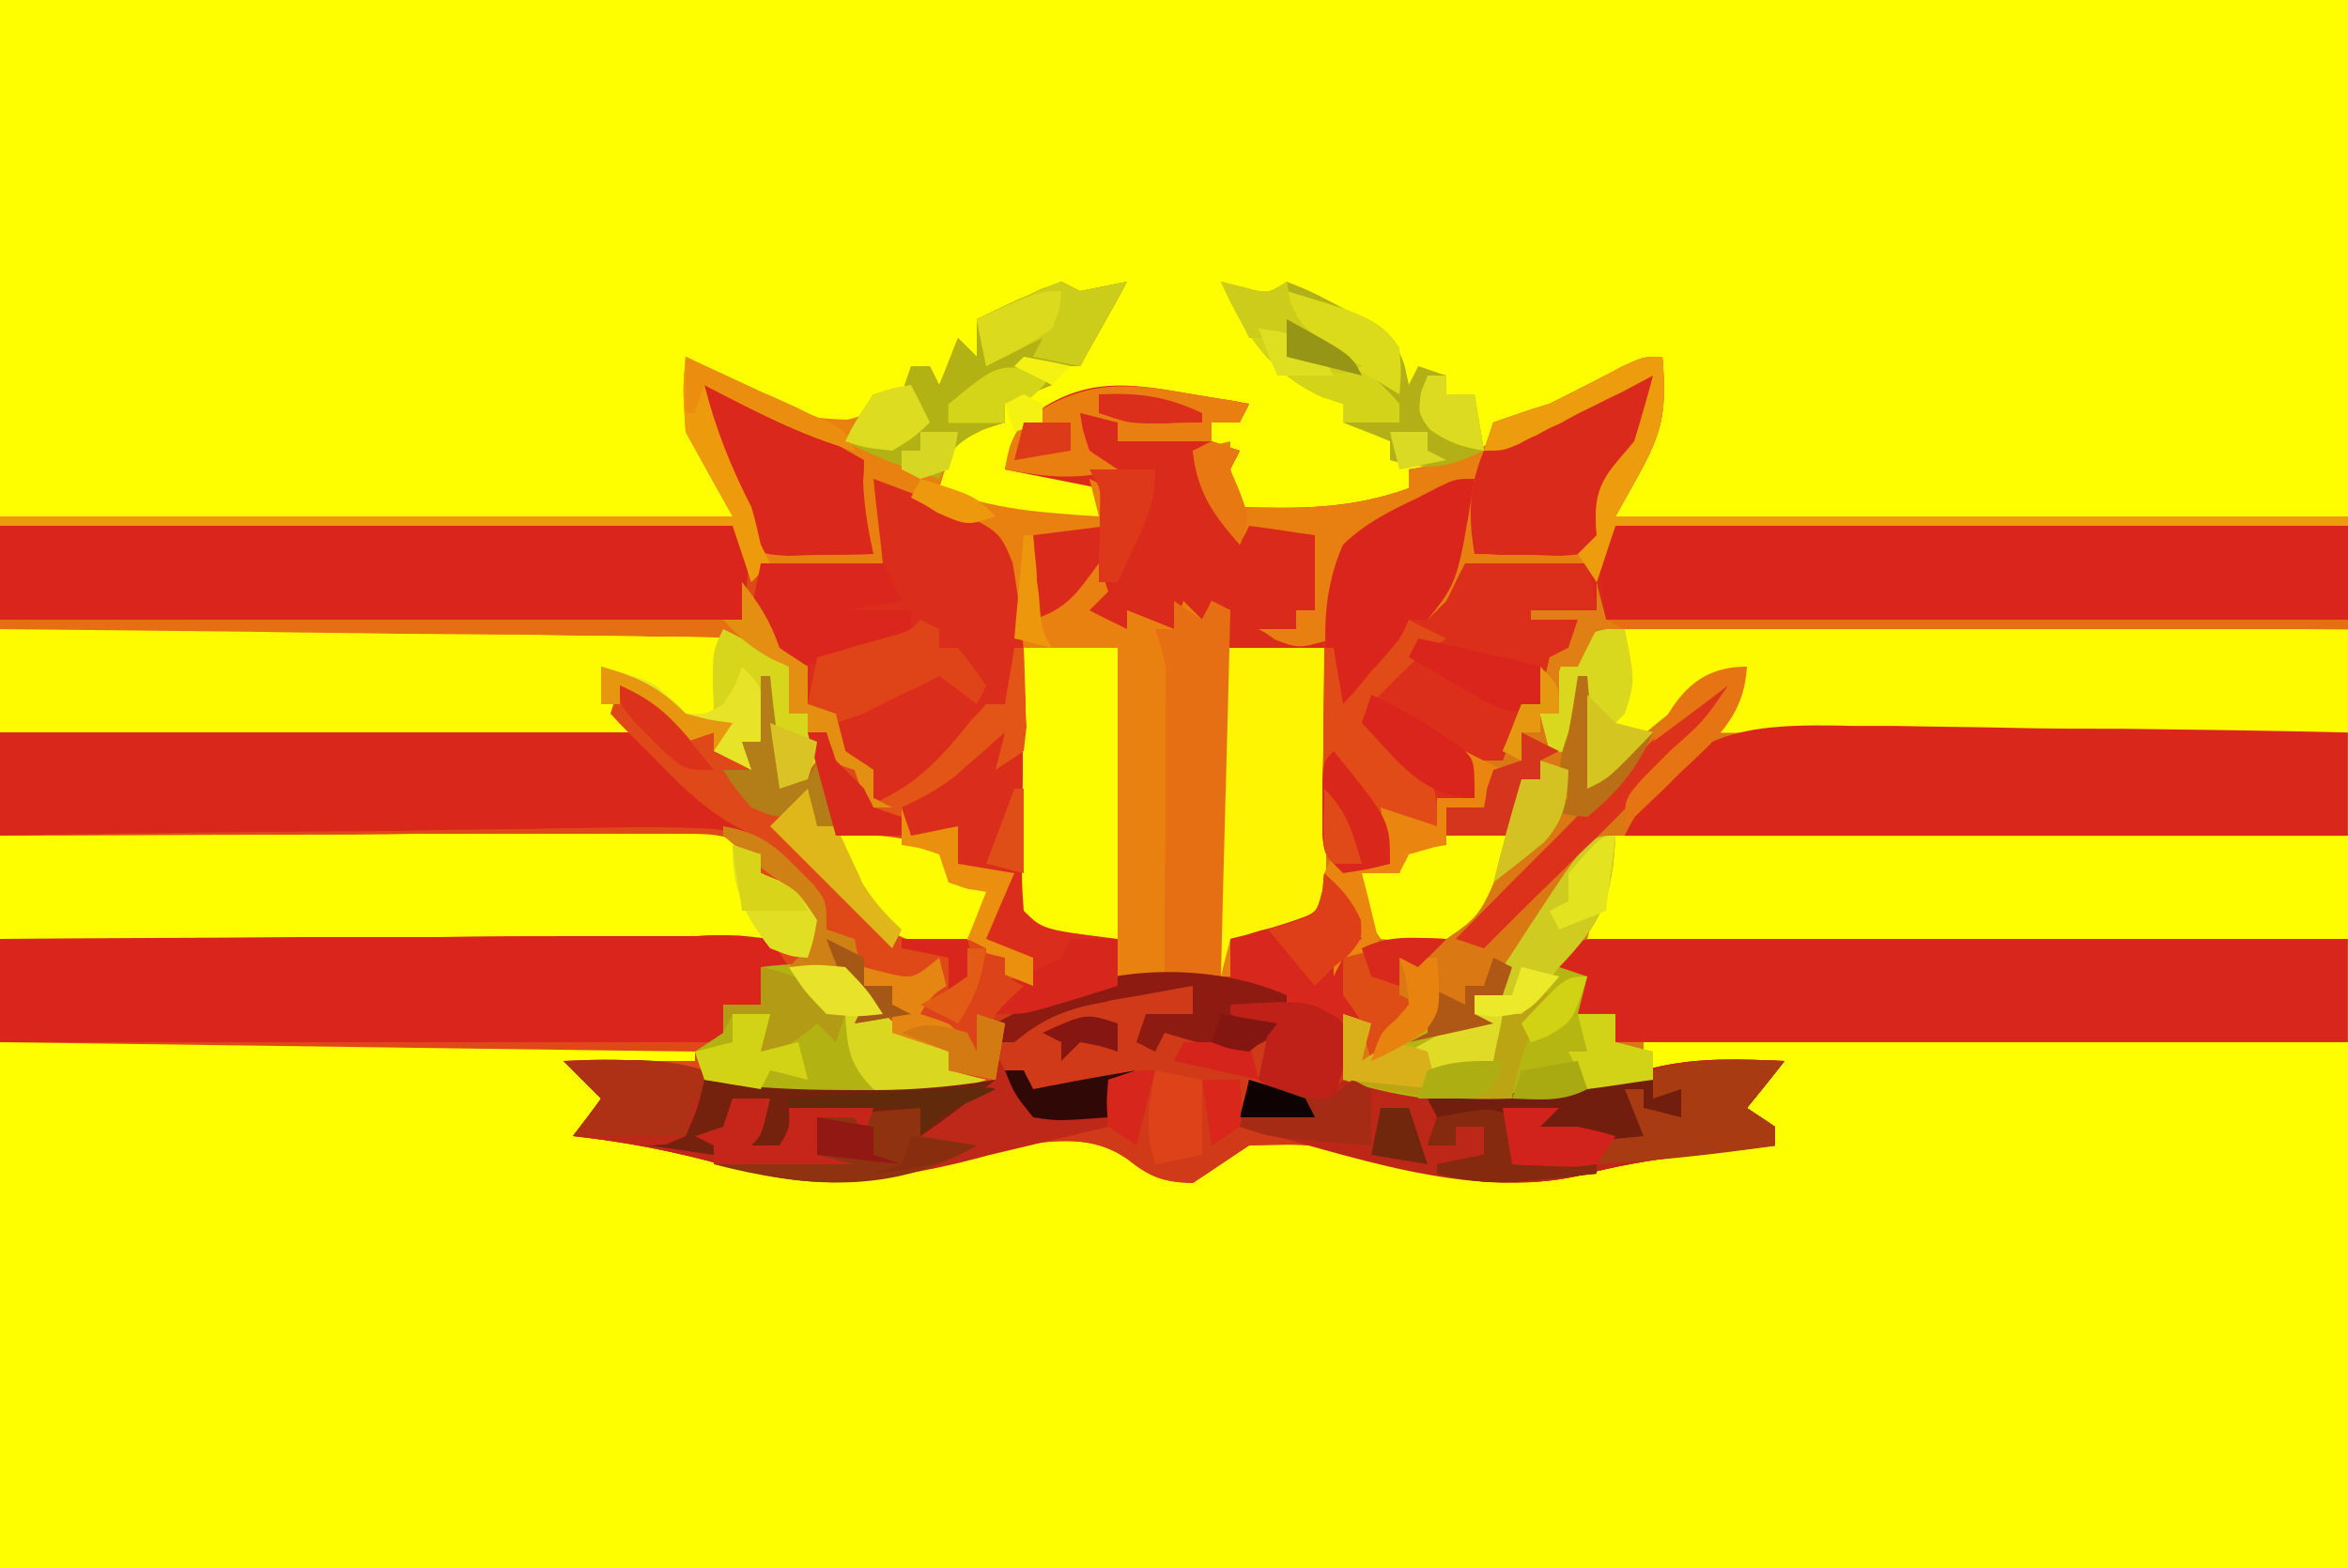
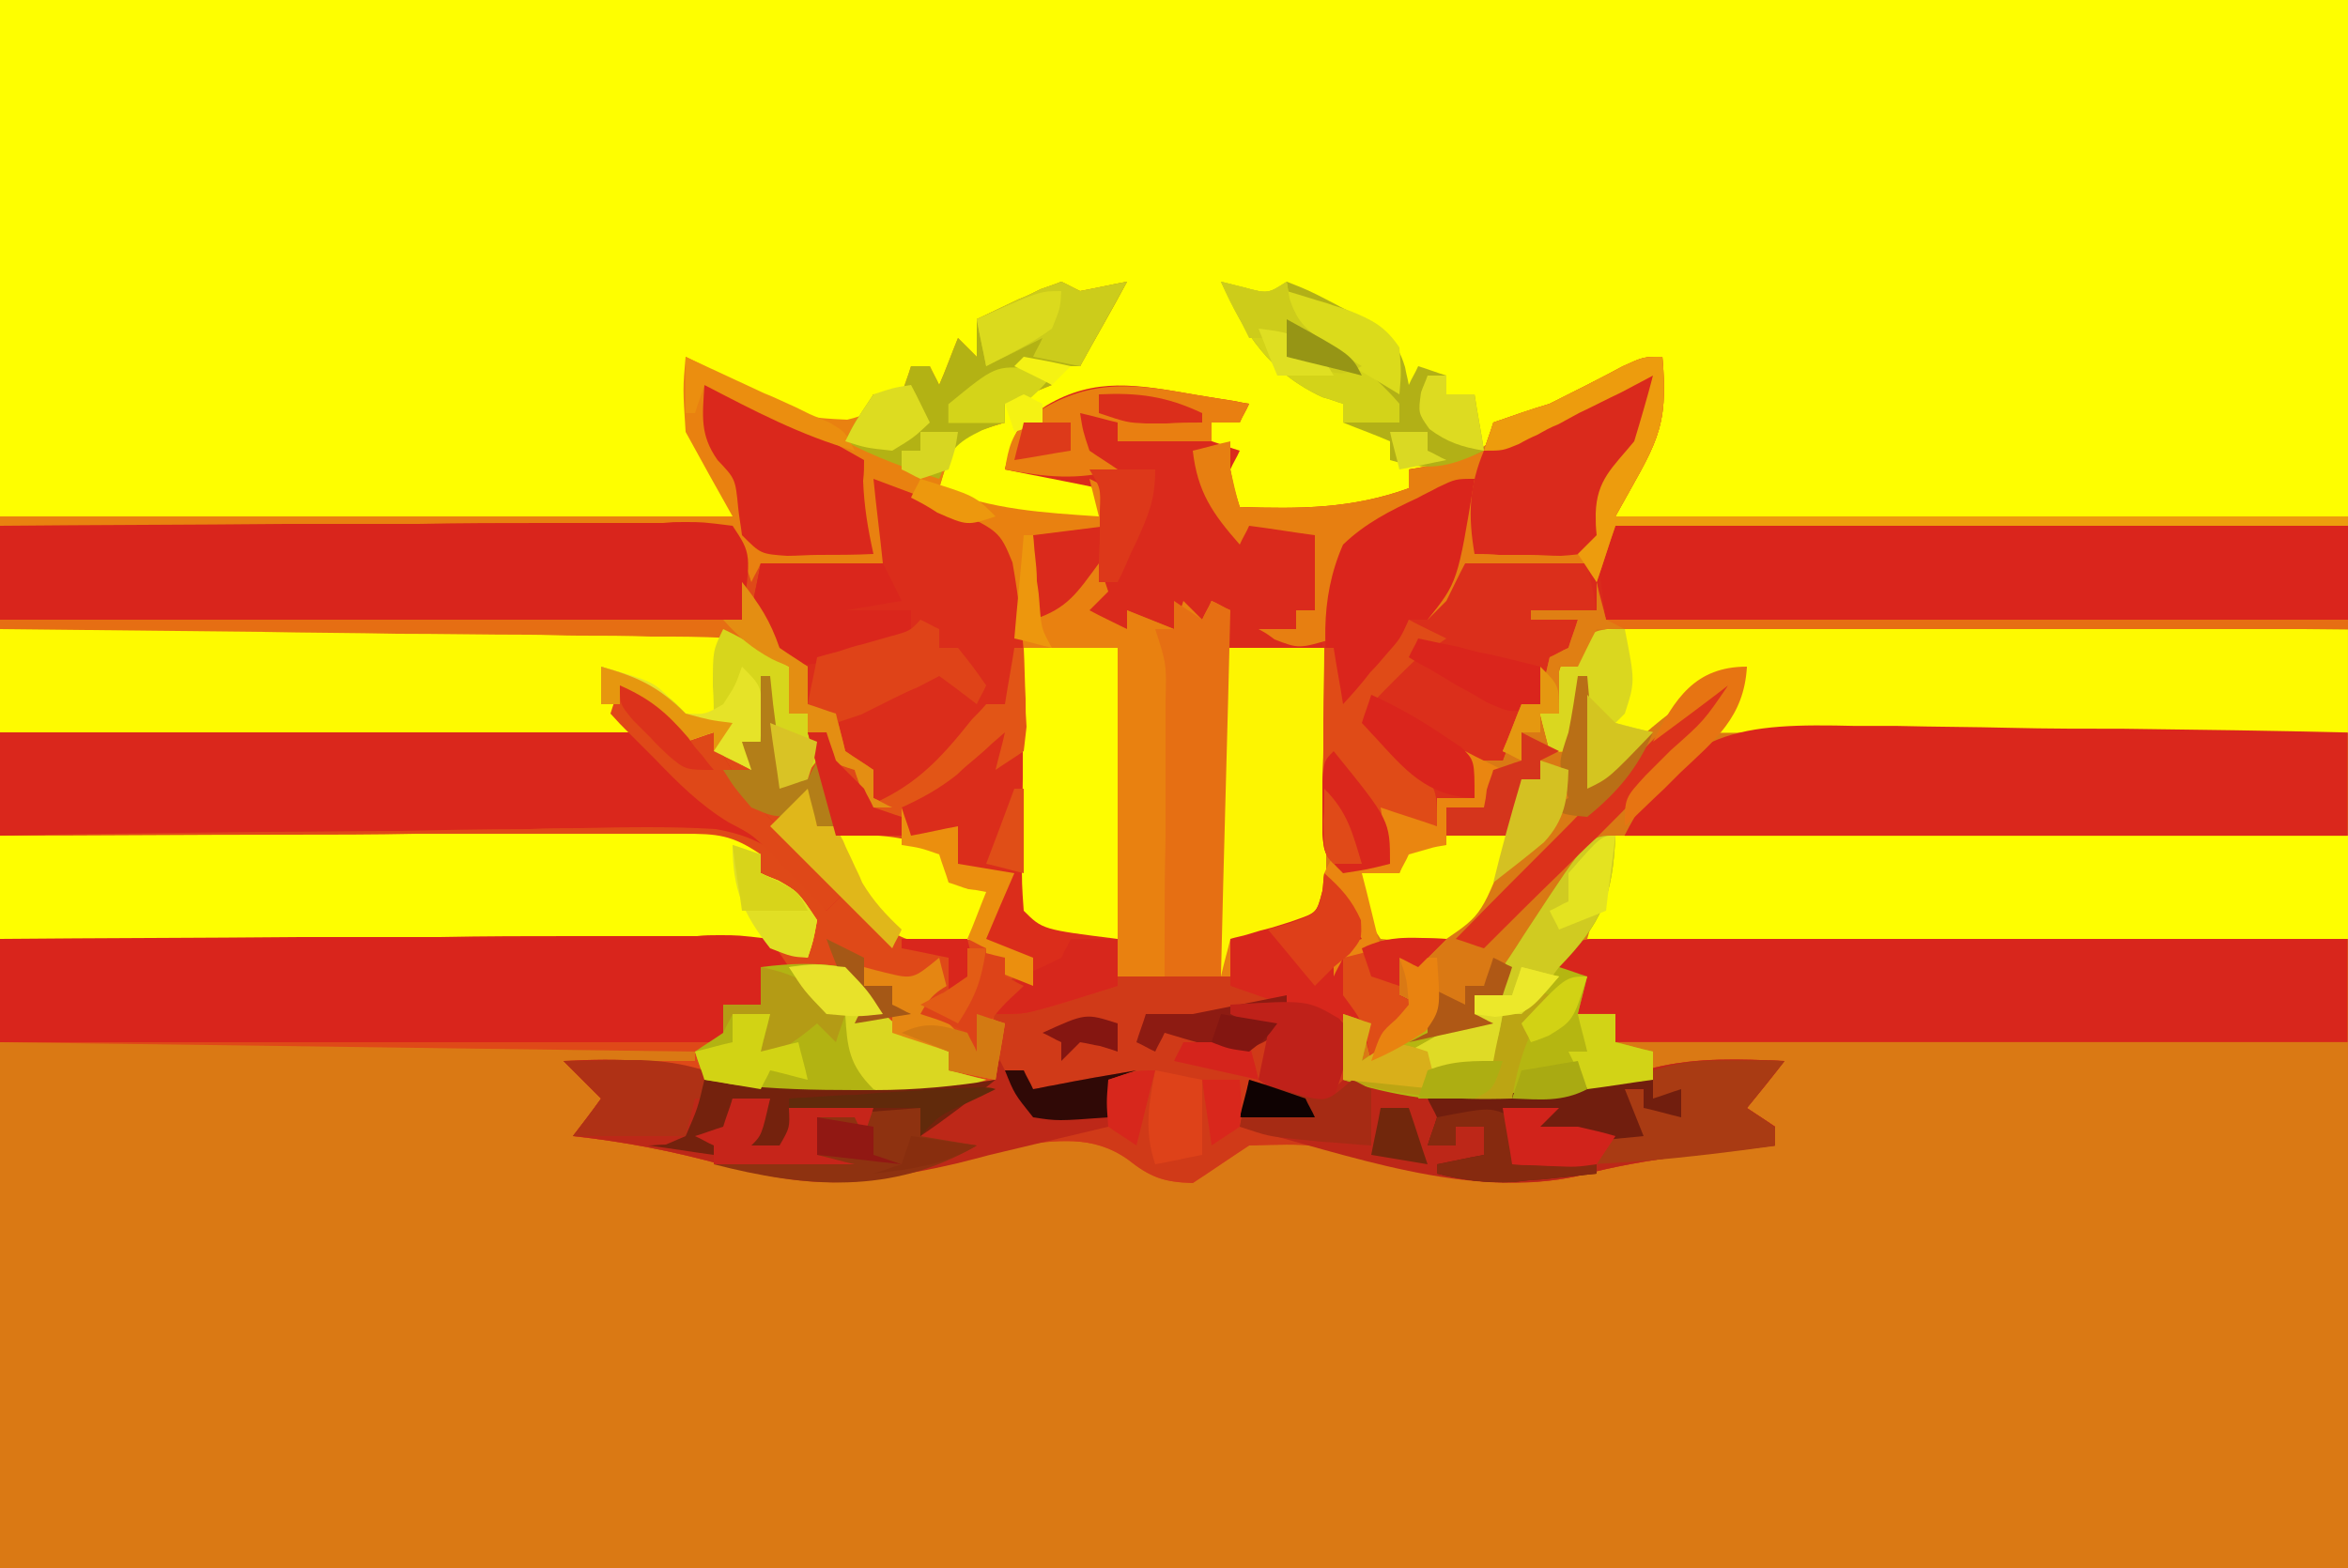
<svg xmlns="http://www.w3.org/2000/svg" height="167" width="250">
  <rect width="100%" height="100%" fill="#333333" stroke="none" />
  <path d="m0 0h250v167c-82.5 0-165 0-250 0 0-55.1 0-110.2 0-167z" fill="#da7914" />
  <path d="m0 0h250v55c-25.7 0-51.5 0-78 0 1-4 1-4 2.5-6.2 1.4-2.7 1.8-4.1 2.1-7 .1-1.2.3-2.5.4-3.8-2.8 1.3-5.5 2.5-8.2 3.8-.8.4-1.6.7-2.4 1.1-3.8 1.8-7.1 3.5-10.4 6.1-3.2.7-3.2.7-6 1v2c-6.1 3.2-11.2 3.3-18 3-1-3-1-3-2-6 .3-.3.7-.7 1-1-.7-.3-1.3-.7-2-1 0-.7 0-1.3 0-2 1-.3 2-.7 3-1-1.7-.3-3.5-.7-5.2-1-1-.2-1.9-.4-2.9-.6-4.9-.7-7.9-.8-12.1 1.9-.7.4-1.4.9-2.1 1.3-2 1.4-2 1.4-2.7 4.4 1.1-.1 2.2-.1 3.3-.2 3.7.2 3.7.2 5.6 1.6 1.1 1.6 1.1 1.6 1.1 3.6-11.5.6-11.5.6-17-3 .7-2.4.7-2.4 2-5 2.6-1.3 2.6-1.3 5-2 0-.7 0-1.3 0-2 1.3-.7 2.6-1.3 4-2-1.5-1-1.5-1-3-2 4.8-1.1 4.8-1.1 7 0 .3-.8.6-1.5.9-2.3 1.1-2.7 1.1-2.7 3.1-5.7-1.1.2-1.1.2-2.3.5-2.7.5-2.7.5-5.7.5-3.2 1.2-3.2 1.2-6 3-1 2.1-1 2.1-1 4-.7-.7-1.3-1.3-2-2-.3 1.7-.7 3.3-1 5-.7-.3-1.3-.7-2-1 0-.7 0-1.3 0-2-.4.5-.9 1-1.3 1.5-1.7 1.5-1.7 1.5-4.7 1.5-.7 1.3-1.3 2.6-2 4-4.2-.6-7.5-2.1-11.3-4.1-1.1-.5-2.1-1.1-3.3-1.6-.8-.4-1.6-.9-2.4-1.3-.5 5.8.6 8.3 4 13v3c-25.7 0-51.5 0-78 0 0-18.1 0-36.3 0-55z" fill="#fefe00" />
-   <path d="m0 0h75v3c-4.6 0-9.2 0-14 0 1.3 1.3 2.6 2.6 4 4-1 .7-2 1.3-3 2 1.4.3 1.4.3 2.7.6 1.3.2 2.5.5 3.7.8 2 .4 2 .4 3.9.8 3.5.8 7 1.6 10.5 2.5 6 .9 11.2-.1 17-1.7 12.2-3.2 12.2-3.2 18.2-2 2.8 2.1 2.8 2.1 5 4 3.1-.1 4.7-.8 7.3-2.6 6.4-3.4 15.1-.7 21.8 1.2 7.3 2 14.2 1.5 21.4-.7 5.1-1.3 10.2-1.1 15.5-.9-2-2.5-2-2.5-4-5 1.3-1 2.6-2 4-3-4.6 0-9.2 0-14 0 0-1 0-2 0-3h75v56c-82.5 0-165 0-250 0 0-18.5 0-37 0-56z" fill="#fefe01" transform="translate(0 111)" />
  <path d="m0 0c1.6.6 3.2 1.2 4.8 1.8.8.3 1.7.7 2.6 1 6 2.7 6 2.7 7.4 6.1 1.4 7.8 1.6 15.4 1.8 23.2.1 1.4.1 2.7.1 4.1.1 3.3.2 6.5.3 9.8 3 1 5.9 2 9 3v4h12c0-1.3 0-2.6 0-4 .6-.2 1.3-.3 1.9-.5.8-.3 1.6-.5 2.5-.7 1.2-.4 1.2-.4 2.4-.8 2.7-1.2 3.2-2.3 4.2-5 3 4.8 3 4.8 3 7-1 1-1 1-2 2l1.6-1c3.2-1.3 6-1.1 9.4-1-1 1-2 2-3 3-.7-.3-1.3-.7-2-1v4c.7.3 1.3.7 2 1-1.6 2-3.3 4-5 6-.1-.6-.2-1.3-.4-1.9-.2-.7-.4-1.4-.6-2.1-.7-.3-1.3-.7-2-1 .2.6.4 1.2.6 1.8.4 2.2.4 2.2-.6 5.2 11.2 1.9 22.2 1.9 33.2-1.3 4.6-1.1 9.1-.9 13.8-.7-1.3 1.7-2.6 3.3-4 5 1 .7 2 1.3 3 2v2c-1.1.1-2.1.2-3.2.4-1.4.1-2.8.3-4.2.5-.8.1-1.5.2-2.3.2-3.8.5-7.4 1.1-11.1 2.1-7.4 1.7-14.7 0-21.9-1.8-6.6-1.6-6.6-1.6-13.3-1.4-2 1.3-4 2.7-6 4-3.1-.1-4.5-.6-6.9-2.5-3.8-2.7-7.6-2-12.1-1.5-3.4.7-6.8 1.6-10.2 2.6-7.4 2.1-13.4 1.5-20.7-.5-5.4-1.5-10.6-2.5-16.1-3.1 1-1.3 2-2.6 3-4-1.3-1.3-2.6-2.6-4-4h14c0-.3 0-.7 0-1-36.6-.5-36.6-.5-74-1 0-18.1 0-36.3 0-55 19.3-.2 19.3-.2 27.6-.2 5.6 0 11.2 0 16.8-.1 4.6 0 9.1-.1 13.6-.1h5.2c2.5-.1 4.9-.1 7.3-.1h2.2c2 0 2 0 5.3.5 1.8 2 1.8 2 3 4 3.2.5 3.2.5 6.7.3 1.2-.1 2.3-.1 3.6-.2.9 0 1.8-.1 2.7-.1-.5-4.5-.5-4.5-1-9z" fill="#df4918" transform="translate(93 51)" />
  <path d="m0 0c.7 7.9-.7 9.2-5 17h78v11c-27.3 0-54.7 0-82 0-.2 1-.2 1-.4 1.9-.2.7-.4 1.4-.6 2.1-1 .5-1 .5-2 1-.2 1-.2 1-.5 2-.2 1-.2 1-.5 2-1 .5-1 .5-2 1-.7 1.6-1.4 3.3-2 5-1 0-2 0-3 0v4c-1.3 0-2.6 0-4 0v3c-1.7-.3-3.3-.7-5-1v5c-2.4.6-2.4.6-5 1-2-2-2-2-2.2-4.2 0-1 0-1.9 0-2.8 0-1 0-2 0-3s.1-2.1.1-3.1c0-1.1 0-2.1 0-3.2 0-2.6.1-5.1.1-7.7-3.6 0-7.3 0-11 0-.5-2.5-.5-2.5-1-5-.3 1-.7 2-1 3-.7-.7-1.3-1.3-2-2-.3.7-.7 1.3-1 2-1.7-.7-3.3-1.3-5-2v2c-1.7-.3-3.3-.7-5-1 .7-1.3 1.3-2.6 2-4-.6.7-1.2 1.3-1.8 2-2.2 2-2.2 2-5.2 2-.3-3.3-.7-6.6-1-10h9c-.3-1.3-.7-2.6-1-4-3.3-.7-6.6-1.3-10-2 1.2-4.6 1.2-4.6 4.4-6.8 5.2-3.1 9.8-2.2 15.6-1.2 1.2.2 2.4.4 3.7.6.8.1 1.5.3 2.3.4-.3.7-.7 1.3-1 2-1 0-2 0-3 0v2c1 .3 2 .7 3 1-.3.7-.7 1.3-1 2 .4 2.1.4 2.1 1 4 6.4.2 11.9.2 18-2 0-.7 0-1.3 0-2 .6-.1 1.1-.2 1.7-.3.7-.2 1.5-.3 2.2-.5.8-.2 1.5-.3 2.3-.5.9-.3.9-.3 1.8-.7.3-1 .7-2 1-3 2-.7 4-1.4 6-2 2.6-1.3 5.2-2.6 7.8-4 2.2-1 2.2-1 4.2-1z" fill="#da2a1c" transform="translate(177 38)" />
  <path d="m0 0c1.6.6 3.2 1.2 4.8 1.8.8.3 1.7.7 2.6 1 6 2.7 6 2.7 7.4 6.1 1.4 7.8 1.6 15.4 1.8 23.2.1 1.4.1 2.7.1 4.1.1 3.3.2 6.5.3 9.8 3 1 5.9 2 9 3v4h12c0-1.3 0-2.6 0-4 .6-.2 1.3-.3 1.9-.5.8-.3 1.6-.5 2.5-.7.8-.3 1.6-.5 2.4-.8 2.7-1.2 3.2-2.3 4.2-5 3 4.8 3 4.8 3 7-1 1-1 1-2 2l1.6-1c3.2-1.3 6-1.1 9.4-1-1 1-2 2-3 3-.7-.3-1.3-.7-2-1v4c.7.3 1.3.7 2 1-1.6 2-3.3 4-5 6-.1-.6-.2-1.3-.4-1.9-.3-1.1-.3-1.1-.6-2.1-.7-.3-1.3-.7-2-1 .3.9.3.9.6 1.8.4 2.2.4 2.2-.6 5.2 11.2 1.9 22.2 1.9 33.2-1.3 4.6-1.1 9.1-.9 13.8-.7-1.3 1.7-2.6 3.3-4 5l3 2v2c-1.6.2-1.6.2-3.2.4-1.4.1-2.8.3-4.2.5-.8.1-1.5.2-2.3.2-3.8.5-7.4 1.1-11.1 2.1-7.4 1.7-14.7 0-21.9-1.8-6.6-1.6-6.6-1.6-13.3-1.4-2 1.3-4 2.7-6 4-3.1-.1-4.5-.6-6.9-2.5-3.8-2.7-7.6-2-12.1-1.5-3.4.7-6.8 1.6-10.2 2.6-7.4 2.1-13.4 1.5-20.7-.5-5.4-1.5-10.6-2.5-16.1-3.1 1-1.3 2-2.6 3-4-1.3-1.3-2.6-2.6-4-4 5.9-.3 11-.2 16.7 1.5 9.6 2.7 19.6 2.1 29.3.5 0-.6-.1-1.2-.1-1.9-.1-2.4-.2-4.7.1-7.1 2-2.1 2-2.1 4-3-1.6-1-3.3-2-5-3 .7-2 1.3-4 2-6-.8-.3-1.6-.5-2.4-.8-.9-.4-1.7-.8-2.6-1.2-.3-1-.7-2-1-3-4 0-7.9 0-12 0-1-3.6-2-7.3-3-11h2c.3 1 .7 2 1 3 1.5 1.7 1.5 1.7 3 3 0-.7 0-1.3 0-2-1-.7-2-1.3-3-2-.4-1.3-.7-2.7-1-4-.7-.3-1.3-.7-2-1-.2-1-.2-1-.4-1.9-.5-2.5-.5-2.5-3.6-4.1-1.3-1.8-1.3-1.8-2-4 .3-1.6.7-3.3 1-5h13c-.5-4.5-.5-4.5-1-9z" fill="#d03a18" transform="translate(93 51)" />
  <path d="m0 0 2 1c2.5-.5 2.5-.5 5-1-1.6 3-3.3 5.9-5 9-2 0-4 0-6 0 1 .7 2 1.3 3 2-1.7.7-3.3 1.3-5 2v2c-.8.2-1.6.5-2.4.7-2.8 1.1-2.8 1.1-3.9 3.9-.2.8-.5 1.6-.7 2.4 5.6 2.3 11.1 2.6 17 3-.5-2-.5-2-1-4 .7.3 1.3.7 2 1v4c-4 .5-4 .5-8 1v9c3.7-1.2 4.7-2.9 7-6l1 3c-1 1-1 1-2 2 1.3.7 2.6 1.3 4 2 0-.7 0-1.3 0-2 1.7.7 3.3 1.3 5 2 .3-1 .7-2 1-3l2 2c.3-.7.7-1.3 1-2 .7.3 1.3.7 2 1-.3 1.3-.7 2.6-1 4h11c0 4 .1 7.9.1 11.9 0 2 .1 4 .1 6v3.8 3.5c-.2 2.8-.2 2.8-2.2 4.8-2.7.6-5.3.7-8 1v4c-4 0-7.9 0-12 0 0-1.3 0-2.6 0-4-1.9-.2-1.9-.2-3.9-.4-3.9-.3-3.9-.3-6.1-2.6-.3-2.7-.3-2.7-.3-6.2-.1-1.2-.1-2.5-.1-3.8-.1-1.3-.1-2.7-.1-4 .3-12.7.3-12.7-2.5-25-2.7-2.4-2.7-2.4-6.1-3.6-1.1-.5-2.2-1-3.3-1.4-.9-.4-1.7-.7-2.6-1l1 3v7c-.5-1-.5-1-1-2-4.3 0-8.6 0-13 0-.3.7-.7 1.3-1 2-1-3-1-3-2-6-25.7 0-51.5 0-78 0 0-.3 0-.7 0-1h78c-1.7-3-3.3-5.9-5-9-.3-4.6-.3-4.6 0-8 1 .5 2.1 1 3.1 1.6 1.4.6 2.8 1.3 4.1 2 .7.3 1.4.6 2.1 1 3.8 1.9 3.8 1.9 7.9 2.1 2-.5 2-.5 2.8-2.7h3c.3-1 .7-2 1-3h2l1 2c.7-1.6 1.3-3.3 2-5l2 2c0-1.3 0-2.6 0-4 1.5-.7 2.9-1.4 4.4-2.1.8-.3 1.6-.7 2.4-1.1.8-.3 1.5-.5 2.2-.8z" fill="#e98110" transform="translate(113 30)" />
  <path d="m0 0c10.1 0 20.2-.1 30.4-.1 4.7 0 9.4 0 14-.1h13.6 5.2 7.3 2.2c3.7 0 5.2.1 8.3 2.2v2c.6.3 1.2.5 1.9.8 2.1 1.2 2.1 1.2 4.1 4.2-.4 2.2-.4 2.2-1 4-.5-.2-1-.3-1.5-.5-3.5-.7-6.9-.7-10.5-.7-1.2 0-1.2 0-2.4 0-2.6-.1-5.3-.1-7.9-.1-1.9 0-3.7-.1-5.5-.1-4.8 0-9.7-.1-14.5-.1-4.9-.1-9.8-.1-14.7-.2-9.7-.1-19.3-.2-29-.3 0-3.6 0-7.3 0-11z" fill="#fefe00" transform="translate(0 89)" />
  <path d="m0 0c2.3 1 4.1 2.1 6.1 3.6 1.8 1.6 1.8 1.6 3.9 1.4.4.9.8 1.7 1.1 2.6 2.1 3.8 4.5 6.3 7.6 9.3l1.5 1.5c1.3 1.2 2.5 2.4 3.8 3.6-.7.7-1.3 1.3-2 2-.4-.6-.7-1.1-1.1-1.7-3.2-4.1-5.6-6.1-10.7-7-4.8-.3-9.7-.2-14.5-.1-1.8 0-3.5 0-5.3.1-4.7 0-9.4.1-14 .2-4.8 0-9.6.1-14.4.1-9.3.1-18.7.2-28 .4 0-3.6 0-7.3 0-11 21.8-.3 43.6-.7 66-1-.5-1-.5-1-1-2 .3-.7.7-1.3 1-2z" fill="#da271c" transform="translate(66 73)" />
  <path d="m0 0h2.4 8 5.5 14.5c4.9.1 9.9.1 14.8.1h29v11c-25.7 0-51.4 0-78 0 0-1 0-2 0-3-1.3 0-2.6 0-4 0 .4-1.3.7-2.6 1-4-1.3.3-2.6.7-4 1 .4-1.9.4-1.9 1-4 3.1-1.5 6.4-1.1 9.8-1.1z" fill="#d8261c" transform="translate(175.754 99.886)" />
  <path d="m0 0h2.4c2.5 0 5.1 0 7.7.1h5.4c4.7 0 9.4 0 14.1.1 4.8 0 9.6 0 14.4.1 9.4 0 18.8.1 28.2.2v11c-22.1 0-44.2 0-67 0 1-2.4 2-4.7 3-7-6.8 3-11.8 7.6-17 13-.3-1.4-.7-2.7-1-4-1 0-2 0-3 0-.3-1.4-.7-2.7-1-4h2c-.1-.8-.2-1.5-.2-2.3.2-2.7.2-2.7 1.7-4.9 3.4-2.5 6.3-2.4 10.3-2.3z" fill="#fefa00" transform="translate(177.798 66.546)" />
  <path d="m0 0c10.7-.1 21.3-.1 32-.2h14.8c4.8-.1 9.6-.1 14.3-.1h5.5 7.6c.8-.1 1.6-.1 2.3-.1 2.1 0 2.1 0 5.5.4l2 3c-1 0-2 0-3 0v4c-1.3 0-2.6 0-4 0l1 4c-25.7 0-51.5 0-78 0 0-3.6 0-7.3 0-11z" fill="#d9251c" transform="translate(0 100)" />
  <path d="m0 0h78v11c-26.7 0-53.5 0-81 0 1-3.6 2-7.3 3-11z" fill="#fefe00" transform="translate(172 89)" />
  <path d="m0 0c1.6.6 3.2 1.2 4.8 1.8.8.3 1.7.7 2.6 1 6 2.7 6 2.7 7.4 6.1 1.4 7.8 1.6 15.4 1.8 23.2.1 1.4.1 2.7.1 4.1.1 3.3.2 6.5.3 9.8 3 1 5.9 2 9 3v5c-1.6.5-3.2 1-4.8 1.5-.9.3-1.8.6-2.7.8-2.5.7-2.5.7-5.5.7 1-3 1-3 4-5-1.6-1-3.3-2-5-3 .7-2 1.3-4 2-6-.8-.3-1.6-.5-2.4-.8-1.3-.6-1.3-.6-2.6-1.2-.3-1-.7-2-1-3-4 0-7.9 0-12 0-1.5-5.4-1.5-5.4-3-11h2c.3 1 .7 2 1 3 1.5 1.7 1.5 1.7 3 3 0-.7 0-1.3 0-2-1-.7-2-1.3-3-2-.4-1.3-.7-2.7-1-4-.7-.3-1.3-.7-2-1-.2-1-.2-1-.4-1.9-.5-2.5-.5-2.5-3.6-4.1-1.3-1.8-1.3-1.8-2-4 .3-1.6.7-3.3 1-5h13c-.3-3-.7-5.9-1-9z" fill="#db2d1b" transform="translate(93 51)" />
  <path d="m0 0h4.5c4 .1 8 .1 11.9.2 4.1.1 8.2.1 12.2.1 8 .1 15.9.2 23.8.4v11c-25.4 0-50.8 0-77 0 5.8-11.5 12.6-12 24.6-11.7z" fill="#da271c" transform="translate(197.559 77.316)" />
  <path d="m0 0h77c-.3 3.3-.7 6.6-1 10-4.1-1-4.3-1.3-7-4-2.6-1.2-2.6-1.2-5-2 1.4 3.5 1.4 3.5 3 7-22.1 0-44.2 0-67 0 0-3.6 0-7.3 0-11z" fill="#fefa00" transform="translate(0 67)" />
  <path d="m0 0c2.5-.3 4.8-.4 7.4-.3h2.3 7.6 5.2c4.6 0 9.2.1 13.8.1 4.7 0 9.4 0 14.1.1 9.2 0 18.4 0 27.6.1v10c-26.1 0-52.1 0-79 0-1-7-1-7 1-10z" fill="#da251c" transform="translate(172 56)" />
  <path d="m0 0c10.1-.1 20.3-.1 30.4-.2h14.1c4.6-.1 9.1-.1 13.6-.1h5.2 7.3c1.1-.1 1.1-.1 2.2-.1 2 0 2 0 5.2.4 2 3 2 3 1 10-26.1 0-52.1 0-79 0 0-3.3 0-6.6 0-10z" fill="#d9251c" transform="translate(0 56)" />
  <path d="m0 0c-.3 1.6-.6 3.3-.9 4.9-.2.9-.4 1.8-.6 2.7-.5 2.4-.5 2.4-1.5 4.4.7-1 1.3-2 2-3 3-.3 3-.3 6.6-.2 1.2 0 2.4.1 3.6.1.9 0 1.9.1 2.8.1.3 1.7.7 3.3 1 5-1 .5-1 .5-2 1-.2.7-.3 1.3-.5 2s-.3 1.3-.5 2c-.7.3-1.3.7-2 1-.2.7-.3 1.3-.5 2s-.3 1.3-.5 2c-.7.3-1.3.7-2 1-.7 1.6-1.4 3.3-2 5-1 0-2 0-3 0v4c-1.3 0-2.6 0-4 0v3c-1.7-.3-3.3-.7-5-1v5c-2.4.6-2.4.6-5 1-2.5-2.5-2.3-3.4-2.3-6.9 0-1.5 0-1.5 0-3 0-1 0-2 0-3.1 0-1 0-2 0-3 .1-13.3.1-13.3 2.3-19 2.5-2.2 5-3.6 8-5 .7-.4 1.4-.7 2.1-1.1 1.9-.9 1.9-.9 3.9-.9z" fill="#db2f1b" transform="translate(157 51)" />
  <path d="m0 0c.7 7.9-.7 9.2-5 17h78v1c-25.7 0-51.5 0-78 0-.7 2-1.3 4-2 6-.5-1-.5-1-1-2-4.3 0-8.6 0-13 0-.7 1.3-1.3 2.6-2 4-.7.7-1.3 1.3-2 2 .7-2.9 1.5-5.8 2.5-8.6.4-1.2.4-1.2.8-2.4.7-2 .7-2 1.7-4-8.5 3.3-8.5 3.3-14.3 9.7-.5 2.5-.7 4.8-.7 7.3-3.7 1.1-3.7 1.1-6.3.1-.8-.6-.8-.6-1.7-1.1h4c0-.7 0-1.3 0-2h2c0-2.6 0-5.3 0-8-2.3-.3-4.6-.7-7-1-.3.7-.7 1.3-1 2-2.9-3.3-4.5-5.6-5-10 1.3-.3 2.6-.7 4-1v3c.3 1.3.6 2.7 1 4 6.4.2 11.9.2 18-2 0-.7 0-1.3 0-2 .6-.1 1.1-.2 1.7-.3.7-.2 1.5-.3 2.2-.5.8-.2 1.5-.3 2.3-.5.9-.3.9-.3 1.8-.7.3-1 .7-2 1-3 2-.7 4-1.4 6-2 2.6-1.3 5.2-2.6 7.8-4 2.2-1 2.2-1 4.2-1z" fill="#e77f11" transform="translate(177 38)" />
  <path d="m0 0 1 2h2l1 2c.7-.1 1.4-.3 2.1-.4 3-.6 5.9-1.1 8.9-1.6-1 .3-2 .7-3 1v5c-4.2 1-8.4 2-12.6 3-1.1.3-2.3.6-3.5.9-9 2.1-15.9 2.7-24.8.2-5.4-1.5-10.6-2.5-16.1-3.1 1-1.3 2-2.6 3-4-1.3-1.3-2.6-2.6-4-4 5.9-.3 11-.2 16.7 1.5 9.6 2.7 19.6 2.1 29.3.5 0-1 0-2 0-3z" fill="#bd2818" transform="translate(106 112)" />
  <path d="m0 0c-1.3 1.7-2.6 3.3-4 5 1 .7 2 1.3 3 2v2c-1.6.2-1.6.2-3.2.4-1.4.1-2.8.3-4.2.5-.8.1-1.5.2-2.3.2-3.8.5-7.4 1.1-11.1 2.1-11.8 2.7-24.8-2.3-36.2-5.2.3-1.6.7-3.3 1-5 .6.2 1.1.3 1.7.5.7.2 1.4.4 2.2.6.7.2 1.4.4 2.2.7.9.1.9.1 1.9.2.7-.7 1.3-1.3 2-2 1.8.2 3.5.4 5.3.7 9.6 1.1 18.5.7 27.9-2 4.6-1.1 9.1-.9 13.8-.7z" fill="#bd2718" transform="translate(190 113)" />
  <path d="m0 0h11c0 4 .1 7.9.1 11.9 0 2 .1 4 .1 6v3.8 3.5c-.2 2.8-.2 2.8-2.2 4.8-2.7.6-5.3.7-8 1-.3 1.3-.7 2.6-1 4 0-11.5 0-23.1 0-35z" fill="#fdf501" transform="translate(130 69)" />
  <path d="m0 0c-.3 6.5-1.4 9.3-6 14 1 .3 2 .7 3 1-.3 1.3-.7 2.6-1 4h4v3c1.3.3 2.6.7 4 1v3c-10.5 3-22.5 3.5-33 0 0-2.3 0-4.6 0-7 1 .3 2 .7 3 1-.3 1.3-.7 2.6-1 4 1-.7 2-1.3 3-2 1.5-.6 3.1-1.1 4.7-1.6l2.4-.8c.7-.2 1.3-.4 1.9-.6 0-.7 0-1.3 0-2l3-3c1-1.4 1.9-2.9 2.9-4.4 6.3-9.6 6.3-9.6 9.1-9.6z" fill="#b5b611" transform="translate(172 89)" />
  <path d="m0 0h10v31c-8-1-8-1-10-3-.2-2.8-.2-2.8-.2-6.3 0-1.3 0-2.5 0-3.8s.1-2.7.1-4c0-1.4 0-2.7 0-4 0-3.3.1-6.6.1-9.9z" fill="#fefd00" transform="translate(109 69)" />
  <path d="m0 0c3.1-.4 5.9-.5 9 0 2.7 2.8 2.7 2.8 5 6 3.1 1.9 3.1 1.9 6 3v2c1.3.3 2.6.7 4 1-4.7 1.8-8.9 2.3-13.9 2.3-1-.1-1-.1-2.1-.1-5-.1-9.3-.4-14-2.2-.3-1-.7-2-1-3 1-.7 2-1.3 3-2 0-1 0-2 0-3h4c0-1.3 0-2.6 0-4z" fill="#b2b312" transform="translate(81 103)" />
  <path d="m0 0 2.4.6c2.6.7 2.6.7 4.6-.6 2.3.9 2.3.9 5 2.3.9.5 1.8.9 2.7 1.4 2.6 1.5 4 2.4 4.9 5.4.1.6.3 1.3.4 1.9.3-.7.7-1.3 1-2 1 .3 2 .7 3 1v2h3c.3 2 .7 4 1 6-3.8 1.8-5.9 2.2-10 1 0-.7 0-1.3 0-2-1.6-.7-3.3-1.3-5-2 0-.7 0-1.3 0-2-.7-.2-1.4-.5-2.2-.7-5.6-2.6-8.3-6.7-10.8-12.3z" fill="#b2b016" transform="translate(130 30)" />
  <path d="m0 0c1 .7 2 1.3 3 2 .3-.7.7-1.3 1-2 .7.3 1.3.7 2 1-.3 12.9-.7 25.7-1 39-2 0-4 0-6 0 0-1 0-2.1 0-3.2 0-3.9 0-7.8.1-11.6 0-1.7 0-3.4 0-5.1 0-2.4 0-4.8 0-7.2 0-.8 0-1.6 0-2.3.1-3.9.1-3.9-1.1-7.6h2c0-1 0-2 0-3z" fill="#e66f13" transform="translate(125 64)" />
  <path d="m0 0c.7.3 1.3.7 2 1 1.7-.3 3.3-.7 5-1-1.6 3-3.3 5.9-5 9-2 0-4 0-6 0 1 .7 2 1.3 3 2-1.7.7-3.3 1.3-5 2v2c-.8.2-1.6.5-2.4.8-2.9 1.4-3.5 2.2-4.6 5.2-3.5-1.1-6.8-2.3-10-4 1-2 1-2 3-5h3c.3-1 .7-2 1-3h2c.3.7.7 1.3 1 2 .7-1.6 1.3-3.3 2-5 .7.7 1.3 1.3 2 2 0-1.3 0-2.6 0-4 1.5-.7 2.9-1.4 4.4-2.1.8-.3 1.6-.7 2.4-1.1.8-.3 1.5-.5 2.2-.8z" fill="#b3b214" transform="translate(113 30)" />
  <path d="m0 0c-.4 5.4-1.6 7.8-5 12-.2 2.6-.2 2.6 0 5-2 2-2 2-4.8 2.2-1.1 0-2.2-.1-3.3-.1s-2.2 0-3.3 0c-.9-.1-1.7-.1-2.6-.1-.7-4.1-.6-7.2 1-11 4.4-3.6 12.3-8 18-8z" fill="#da2a1c" transform="translate(176 40)" />
  <path d="m0 0c6.2 1.7 11.5 4.9 17 8 0 .7 0 1.4-.1 2.2.1 2.7.5 5.1 1.1 7.8-2 .1-3.9.1-5.9.1-1.1 0-2.2.1-3.3.1-2.8-.2-2.8-.2-4.8-2.2-.1-.9-.3-1.9-.4-2.9-.3-3.1-.3-3.1-2.2-5.1-1.9-2.7-1.6-4.7-1.4-8z" fill="#da281c" transform="translate(75 41)" />
  <path d="m0 0c-1.8 11-1.8 11-5 15-.7 0-1.3 0-2 0-.2.7-.4 1.4-.6 2.2-1.9 3.7-4.1 5.3-7.4 7.8-1.1-6.2-1.6-12.1 1-18 2.4-2.3 5-3.6 8-5 .7-.4 1.4-.7 2.1-1.1 1.9-.9 1.9-.9 3.9-.9z" fill="#da251c" transform="translate(157 51)" />
  <path d="m0 0c2.5 2.1 3.7 3.7 4 7-.7.7-1.3 1.3-2 2 .5-.3 1-.7 1.6-1 3.2-1.3 6-1.1 9.4-1-1 1-2 2-3 3-.7-.3-1.3-.7-2-1v4c.7.3 1.3.7 2 1-1.6 2-3.3 4-5 6-.3-1.3-.7-2.6-1-4-1-.2-1-.2-1.9-.3-4.2-.9-8.1-2.3-12.1-3.7 0-1.6 0-3.3 0-5 .6-.2 1.3-.3 1.9-.5 1.3-.4 1.3-.4 2.5-.7.9-.3 1.7-.5 2.5-.8 2.3-.8 2.3-.8 2.9-3.1.1-.6.1-1.3.2-1.9z" fill="#d8271c" transform="translate(141 93)" />
  <path d="m0 0c1.3.7 2.6 1.3 4 2-1 .7-2 1.3-3 2-1.7 1.6-3.4 3.3-5 5 1.2 2.9 2.3 4.3 4.6 6.5 2.4 2.5 2.4 2.5 2.4 6.5-1.6-.3-3.3-.7-5-1v5c-2.4.6-2.4.6-5 1-2-2-2-2-2.2-4.2 0-1 0-1.9 0-2.8 0-1 0-2 0-3s.1-2.1.1-3.1c0-1.1 0-2.1 0-3.2 0-2.6.1-5.1.1-7.7h1c.3 2 .7 4 1 6 1-1.1 2-2.2 2.9-3.4.6-.6 1.1-1.2 1.7-1.9 1.5-1.7 1.5-1.7 2.4-3.7z" fill="#e04b17" transform="translate(150 66)" />
  <path d="m0 0h3c1.2 0 1.2 0 2.3.1-1.3 1.6-2.6 3.3-4 5 1 .6 2 1.3 3 2v2c-9.4 1.3-18.5 2.3-28 2-.3-2-.6-4-1-6h6c-.6.6-1.3 1.3-2 2h4 6c-.3-1.4-.6-2.7-1-4h2v2c1.3-.4 2.7-.7 4-1-1 0-2 0-3 0 0-1 0-2 0-3 3.2-1.1 5.4-1.1 8.7-1.1z" fill="#a93b13" transform="translate(184.688 112.938)" />
  <path d="m0 0h4c-.9 3.9-.9 3.9-2 5h3c1.1-1.9 1.1-1.9 1-4h14v3l6 1c-9 5.3-18.3 4.5-28 2 0-.7 0-1.3 0-2-.7-.3-1.3-.7-2-1 1-.3 2-.7 3-1 .3-1 .7-2 1-3z" fill="#8e3210" transform="translate(78 117)" />
  <path d="m0 0c.7 7.9-.7 9.2-5 17h78v1c-25.7 0-51.5 0-78 0-.7 2-1.3 4-2 6-.7-1-1.3-2-2-3l2-2c-.1-1.1-.1-1.1-.1-2.3.1-3.6 1.8-4.9 4.1-7.7.7-2.3 1.4-4.7 2-7-1.1.6-2.3 1.2-3.4 1.8-1.5.7-3 1.5-4.5 2.2-1.1.6-1.1.6-2.2 1.2-.8.3-1.5.7-2.2 1.1-.7.3-1.3.6-2 1-1.7.7-1.7.7-3.7.7.3-1 .7-2 1-3 2-.7 4-1.4 6-2 2.6-1.3 5.2-2.6 7.8-4 2.2-1 2.2-1 4.2-1z" fill="#ed9c0d" transform="translate(177 38)" />
-   <path d="m0 0c2.8 1.3 5.6 2.6 8.4 3.9.8.3 1.6.7 2.5 1.1.7.3 1.5.7 2.3 1.1l2.1.9c1.7 1 1.7 1 2.7 3-5.7-1.6-10.8-4.3-16-7 1.2 4.7 2.8 8.7 5 13 .4 1.3.7 2.7 1 4l1 2c-.7.7-1.3 1.3-2 2-1-3-1-3-2-6-25.7 0-51.5 0-78 0 0-.3 0-.7 0-1h78c-1.6-3-3.3-5.9-5-9-.3-4.6-.3-4.6 0-8z" fill="#ed9b0d" transform="translate(73 38)" />
  <path d="m0 0c1.9 2.4 3 4.1 4 7 1 .7 2 1.3 3 2v4c1 .3 2 .7 3 1 .3 1.3.7 2.7 1 4 1 .7 2 1.3 3 2v3c.7.3 1.3.7 2 1-1 0-2 0-3 0-.1-.6-.2-1.3-.3-1.9-.2-.7-.5-1.4-.7-2.1-1.5-.5-1.5-.5-3-1 0-1 0-2 0-3-.7 0-1.3 0-2 0 0-.7 0-1.3 0-2-.7 0-1.3 0-2 0 0-1.6 0-3.3 0-5-.6-.3-1.3-.6-1.9-.9-2.1-1.1-2.1-1.1-3.1-2.1-2.5-.1-4.9-.2-7.4-.2-1.1 0-1.1 0-2.3 0-2.6-.1-5.1-.1-7.7-.1-1.7 0-3.5-.1-5.3-.1-4.7 0-9.3-.1-14-.1-4.7-.1-9.5-.1-14.3-.2-9.3-.1-18.7-.2-28-.3 0-.3 0-.7 0-1h79c0-1.3 0-2.6 0-4z" fill="#e66e13" transform="translate(79 62)" />
  <path d="m0 0h13c.7 1.3 1.3 2.6 2 4-2 .3-4 .7-6 1h7v3c-1.9.6-3.9 1.1-5.8 1.6-1.1.3-2.2.6-3.3.9-2.9.5-2.9.5-5.9-1.5-1.3-1.8-1.3-1.8-2-4 .3-1.6.7-3.3 1-5z" fill="#da261c" transform="translate(81 60)" />
  <path d="m0 0c-.3 6.4-1.4 9.2-6 14-.7.9-1.4 1.9-2.2 2.9-.6.7-1.2 1.4-1.8 2.1-.7 0-1.3 0-2 0-.3 1.7-.7 3.3-1 5-3.4.6-3.4.6-7 1-.7-.7-1.3-1.3-2-2 2.3-1.3 4.6-2.6 7-4 0-.7 0-1.3 0-2l3-3c1-1.4 1.9-2.9 2.9-4.4 6.3-9.6 6.3-9.6 9.1-9.6z" fill="#d0cb21" transform="translate(172 89)" />
  <path d="m0 0c2.5 1.2 4.7 2.5 7 4 .2 2.6.2 2.6 0 5h2c.7 2.3.7 2.3 1 5-1.4 1.8-1.4 1.8-3 3-.7-1.3-1.3-2.6-2-4-.7 0-1.3 0-2 0v2c-1.3-.7-2.6-1.3-4-2 0-.7 0-1.3 0-2-1 .3-2 .7-3 1-1.8-1.2-1.8-1.2-3.7-2.9-.6-.6-1.2-1.2-1.9-1.8-.4-.4-.9-.8-1.4-1.3v2c-.7 0-1.3 0-2 0 0-1.3 0-2.6 0-4 3.9 1.1 6.3 2 9 5 1 .3 2 .7 3 1 0-1.3 0-2.6-.1-3.9 0-3.8 0-3.8 1.1-6.1z" fill="#d7d61c" transform="translate(77 67)" />
  <path d="m0 0c.3 1.3.7 2.6 1 4h79v1c-26.4 0-52.8 0-80 0-.7 1.3-1.3 2.6-2 4-.7 0-1.3 0-2 0v5c-.7 0-1.3 0-2 0v2c-.7 0-1.3 0-2 0v3c-.7-.3-1.3-.7-2-1 .7-1.6 1.3-3.3 2-5h2c.2-1.2.2-1.2.4-2.4.2-.9.4-1.7.6-2.6.7-.3 1.3-.7 2-1 .3-1 .7-2 1-3-1.7 0-3.3 0-5 0 0-.3 0-.7 0-1h7c0-1 0-2 0-3z" fill="#e66e13" transform="translate(170 62)" />
  <path d="m0 0v2c1-.3 2-.7 3-1v3c-1.3-.3-2.6-.7-4-1 0-.7 0-1.3 0-2-.7 0-1.3 0-2 0 .7 1.7 1.3 3.3 2 5-3.3.3-6.6.7-10 1-.7-1-1.3-2-2-3-.7 0-1.3 0-2 0 .3 1.3.7 2.6 1 4 2.6.3 5.3.7 8 1v1c-1.9.2-3.8.4-5.7.6-1.6.1-1.6.1-3.2.3-2.9.1-5.3-.2-8.1-.9 0-.3 0-.7 0-1 1.6-.3 3.3-.7 5-1 0-1 0-2 0-3-1 0-2 0-3 0v2c-1 0-2 0-3 0 .3-1 .7-2 1-3-.3-.7-.7-1.3-1-2 1.5-.1 1.5-.1 3.1-.2 1.4-.1 2.7-.2 4.1-.2.7-.1 1.3-.1 2-.2 5-.3 9.8-1.4 14.8-1.4z" fill="#711e0e" transform="translate(176 115)" />
  <path d="m0 0c-3.2 8.4-3.2 8.4-7 11-3.6.4-3.6.4-7 0-2-3-2-3-2-7h4c.3-1 .7-2 1-3 3.5-1.5 7.3-1.1 11-1z" fill="#fefd00" transform="translate(161 89)" />
  <path d="m0 0c1.2.2 2.4.4 3.7.6.8.1 1.5.3 2.3.4-.3.7-.7 1.3-1 2-1 0-2 0-3 0v2c-3.3 0-6.6 0-10 0 0-.7 0-1.3 0-2-1.3-.3-2.6-.7-4-1 .3 1.9.3 1.9 1 4 1 .7 2 1.3 3 2-4.3 1.2-7.7.8-12 0 .4-2.4.7-3.7 2.5-5.5 6-4.1 10.5-3.8 17.5-2.5z" fill="#e97f11" transform="translate(127 42)" />
  <path d="m0 0c4.5-.2 7.9 0 12 2v3h5c-.7 2-1.3 4-2 6-7.2.6-7.2.6-10.9-2.1-2.1-3-3.2-5.4-4.1-8.9z" fill="#fefc00" transform="translate(89 89)" />
  <path d="m0 0c2.3 1 4.1 2.1 6.1 3.6 1.8 1.6 1.8 1.6 3.9 1.4.4.9.8 1.7 1.1 2.6 2.1 3.8 4.5 6.3 7.6 9.3l1.5 1.5c1.3 1.2 2.5 2.4 3.8 3.6-.7.7-1.3 1.3-2 2-.5-.5-1-1.1-1.6-1.6-.7-.8-1.4-1.5-2.1-2.2s-1.4-1.4-2.1-2.2c-2.1-2.1-2.1-2.1-4.6-3.4-3.1-1.9-5.4-4.2-7.9-6.8-.9-.9-1.8-1.8-2.7-2.7-1-1-1-1-2-2.1.3-1 .7-2 1-3z" fill="#df4818" transform="translate(66 73)" />
  <path d="m0 0 2.4.6c2.6.7 2.6.7 4.6-.6.1.6.2 1.2.3 1.8.9 2.7 1.7 3.2 4 4.7 2.9 1.9 5.4 3.8 7.7 6.5v2c-2 0-4 0-6 0 0-.7 0-1.3 0-2-.7-.2-1.4-.5-2.2-.7-5.6-2.6-8.3-6.7-10.8-12.3z" fill="#d3d319" transform="translate(130 30)" />
  <path d="m0 0c.7.3 1.3.7 2 1v2h2c1.6 2 1.6 2 3 4-.3.7-.7 1.3-1 2-1.3-1-2.6-2-4-3-.8.4-1.5.8-2.3 1.2-1 .4-2 .9-3 1.4s-2 1-3 1.5c-.9.3-1.8.6-2.7.9-1-.7-2-1.3-3-2 .3-1.6.7-3.3 1-5 .7-.2 1.4-.4 2.2-.6.9-.3 1.8-.6 2.7-.8l2.8-.8c2.2-.6 2.2-.6 3.3-1.8z" fill="#df4318" transform="translate(98 66)" />
  <path d="m0 0c1.7 0 3.5 0 5.3-.1h2.9c2.5.1 4.5.4 6.8 1.1v2c.7.3 1.3.7 2 1-1 0-2 0-3 0-.3 1.3-.7 2.6-1 4-4 0-7.9 0-12 0 1-1.3 2-2.6 3-4-1.3-1.3-2.6-2.6-4-4z" fill="#af3115" transform="translate(60 113)" />
-   <path d="m0 0v1c-1.7.3-3.3.7-5 1 1.3.7 2.6 1.3 4 2-1.5 1.1-1.5 1.1-4 2-2.8-.4-5.3-1.2-8-2-.3.7-.7 1.3-1 2-.7-.3-1.3-.7-2-1 .3-1 .7-2 1-3h5c0-1 0-2 0-3-2.4.4-4.8.9-7.3 1.3-.6.1-1.3.2-2 .4-4 .7-6.6 1.7-9.7 4.3-.7 0-1.3 0-2 0 0-.7 0-1.3 0-2 1.2-.7 2.5-1.3 3.7-1.9.7-.4 1.4-.8 2.1-1.1 7.5-3.3 17.7-3.3 25.2 0z" fill="#8d1b12" transform="translate(137 106)" />
+   <path d="m0 0v1c-1.7.3-3.3.7-5 1 1.3.7 2.6 1.3 4 2-1.5 1.1-1.5 1.1-4 2-2.8-.4-5.3-1.2-8-2-.3.7-.7 1.3-1 2-.7-.3-1.3-.7-2-1 .3-1 .7-2 1-3h5z" fill="#8d1b12" transform="translate(137 106)" />
  <path d="m0 0c2.7-.4 2.7-.4 6 0 2.5 2.8 2.5 2.8 3.7 4.5 2 2.3 4.5 3.3 7.3 4.5v2c1.3.3 2.6.7 4 1-7.9 2.4-7.9 2.4-12 1-2.6-2.6-2.8-4.4-3-8-.7 0-1.3 0-2 0-1.4-1.6-2.7-3.3-4-5z" fill="#dad721" transform="translate(84 103)" />
  <path d="m0 0c1.1 5.6 1.1 5.6 0 9-.3.3-.7.7-1 1 1.3.3 2.6.7 4 1-4.8 4.9-4.8 4.9-7 6-.3-1.3-.7-2.6-1-4-1 0-2 0-3 0-.3-1.3-.7-2.6-1-4h2c-.1-.7-.2-1.5-.3-2.2.3-2.8.3-2.8 2.1-5.1 2.2-1.7 2.2-1.7 5.2-1.7z" fill="#dad71f" transform="translate(173 67)" />
  <path d="m0 0c.7.3 1.3.7 2 1-.5.9-.9 1.8-1.4 2.7-1.4 2.9-2.1 5.2-2.6 8.3-6.4.2-11.8-.2-18-2 0-2.3 0-4.6 0-7 1 .3 2 .7 3 1-.3 1.3-.7 2.6-1 4 1-.7 2-1.3 3-2 1.9.3 1.9.3 4 1 3.1.9 3.8 1.1 7 0 .7-2 .7-2 1-4h2c.3-1 .7-2 1-3z" fill="#bca513" transform="translate(163 105)" />
  <path d="m0 0c8.2-.5 8.2-.5 11.6 1.5.4.5.9 1 1.4 1.5-.8 3.4-.8 3.4-2 7-1 .3-2 .7-3 1-2.7-1.4-2.7-1.4-5-3 .3-1.6.7-3.3 1-5-1.3-.7-2.6-1.3-4-2 0-.3 0-.7 0-1z" fill="#bf2119" transform="translate(131 107)" />
  <path d="m0 0c-1.6 4-4.4 6.7-7.4 9.6-.6.6-1.1 1.1-1.7 1.6-1.6 1.7-3.3 3.4-5 5.1-1.2 1.1-2.3 2.2-3.5 3.4-2.8 2.7-5.6 5.5-8.4 8.3-1-.3-2-.7-3-1 3.8-3.9 7.6-7.7 11.4-11.5 1.3-1.3 2.6-2.7 3.9-4 1.9-1.8 3.7-3.7 5.6-5.6.6-.6 1.2-1.2 1.8-1.8 4.1-4.1 4.1-4.1 6.3-4.1z" fill="#dc321b" transform="translate(184 73)" />
  <path d="m0 0h1c.1 1.8.1 3.6.2 5.4 0 1.5 0 1.5.1 3-.1.9-.2 1.7-.3 2.6-1 .7-2 1.3-3 2 .3-1.3.7-2.6 1-4-.5.4-.9.8-1.4 1.2-.6.6-1.2 1.1-1.9 1.7-.6.5-1.2 1-1.8 1.6-1.9 1.5-3.7 2.5-5.9 3.5v3c-2.3 0-4.6 0-7 0-1-3.6-2-7.3-3-11h2c.3 1 .7 2 1 3l1.6 1.6 1.4 1.4v2c5.3-2.1 8-5 11.5-9.4.5-.5 1-1 1.5-1.6h2c.3-2 .7-4 1-6z" fill="#e25516" transform="translate(108 69)" />
  <path d="m0 0c1.5.2 1.5.2 3 .5 4.3.5 8.7.6 13.1.6h2c4.4 0 8.6-.4 12.9-1.1-2.6 2.1-5.2 4.1-8 6 0-1 0-2 0-3-6.4.5-6.4.5-13 1v3c-1.7 0-3.3 0-5 0-.3-1-.7-2-1-3h2c.3-.7.7-1.3 1-2-1.3 0-2.6 0-4 0-.2.9-.2.9-.4 1.9-.6 2.1-.6 2.1-1.6 4.1-2.3-.3-4.6-.7-7-1 .6 0 1.2-.1 1.9-.1.7-.3 1.4-.6 2.1-.9 1.3-3 1.3-3 2-6z" fill="#74220d" transform="translate(75 115)" />
  <path d="m0 0c.7.3 1.3.7 2 1 1.7-.3 3.3-.7 5-1-2.5 4.5-2.5 4.5-5 9-1.6-.3-3.3-.7-5-1 .3-.7.7-1.3 1-2-1 .5-1 .5-2 1-1.3.7-2.7 1.3-4 2-.3-1.6-.7-3.3-1-5 1.5-.7 2.9-1.4 4.4-2.1 1.2-.5 1.2-.5 2.4-1.1.8-.3 1.5-.5 2.2-.8z" fill="#cccc1b" transform="translate(113 30)" />
  <path d="m0 0 6 1.8c2.3.5 2.3.5 5-1.8.7.3 1.3.7 2 1v6c-1.8-.1-3.5-.3-5.3-.4-1-.1-2-.2-3-.3-2.7-.3-2.7-.3-5.7-1.3.3-1.6.7-3.3 1-5z" fill="#a62b14" transform="translate(133 115)" />
  <path d="m0 0h4c-.9 3.9-.9 3.9-2 5h3c1.1-1.9 1.1-1.9 1-4h9c-.3 1-.7 2-1 3-.3-.7-.7-1.3-1-2-1.3 0-2.6 0-4 0v4c1.3.3 2.6.7 4 1-4.9 0-9.9 0-15 0 0-.7 0-1.3 0-2-.7-.3-1.3-.7-2-1 1-.3 2-.7 3-1 .3-1 .7-2 1-3z" fill="#c6251a" transform="translate(78 117)" />
  <path d="m0 0c-1.5 1.5-1.5 1.5-3 3-.7-.3-1.3-.7-2-1v4c.7.3 1.3.7 2 1-1.7 2-3.3 4-5 6-.2-.9-.2-.9-.4-1.8-.6-2.5-.6-2.5-2.6-5.2 0-1.3 0-2.6 0-4 3.6-2.3 6.8-2.2 11-2z" fill="#df4d17" transform="translate(154 100)" />
  <path d="m0 0c1.3.7 2.6 1.3 4 2-.7 1.3-1.3 2.6-2 4-1.3 0-2.6 0-4 0v4c-.6.1-1.3.2-1.9.4-.7.2-1.4.4-2.1.6-.3.7-.7 1.3-1 2-1.3 0-2.6 0-4 0 .7 2.6 1.3 5.3 2 8-1.3.3-2.6.7-4 1-.3.7-.7 1.3-1 2 0-1 0-2 0-3 1-.3 2-.7 3-1-.7-1.1-1.4-2.2-2.1-3.4-1.1-1.9-1.1-1.9-1.9-3.6.3-.7.7-1.3 1-2 .7.3 1.3.7 2 1h4c-.3-2-.7-4-1-6 2 .7 4 1.3 6 2 0-1 0-2 0-3h4c-.3-1.6-.7-3.3-1-5z" fill="#ea8610" transform="translate(156 80)" />
-   <path d="m0 0c3.5.6 5.3 1.8 7.8 4.4.6.6 1.2 1.2 1.8 1.8 1.4 1.8 1.4 1.8 1.4 4.8 1 .3 2 .7 3 1 .3 1.7.7 3.3 1 5h3v2c.7.3 1.3.7 2 1-2 .3-4 .7-6 1 .3-.7.7-1.3 1-2-.7-.7-1.3-1.3-2-2 0-.3 0-.7 0-1-3-.5-3-.5-6-1l2-2c-.2-3.2-.7-4.6-2.8-7-.8-.6-1.5-1.1-2.3-1.7-1.3-1.1-2.6-2.2-3.9-3.3 0-.3 0-.7 0-1z" fill="#d08116" transform="translate(77 88)" />
  <path d="m0 0c.3 1.3.7 2.6 1 4-1 .5-1 .5-2 1l5 5c0-1.3 0-2.6 0-4 1 .3 2 .7 3 1-.3 2-.7 4-1 6-1.6-.3-3.3-.7-5-1 0-.7 0-1.3 0-2-2-.7-4-1.3-6-2 0-1.6 0-3.3 0-5-1 0-2 0-3 0 0-.7 0-1.3 0-2 1.1.3 1.1.3 2.3.6 2.9.7 2.9.7 5.7-1.6z" fill="#e58612" transform="translate(100 102)" />
  <path d="m0 0c6 7.4 6 7.4 6 12-2.4.6-2.4.6-5 1-2-2-2-2-2.2-4.3 0-.9 0-1.8 0-2.8 0-.9 0-1.8 0-2.7.2-2.2.2-2.2 1.2-3.2z" fill="#da271c" transform="translate(142 80)" />
  <path d="m0 0c5.6 1.6 5.6 1.6 7.6 3.7.5.4.9.9 1.4 1.3 2.1.1 2.1.1 4-1 1.3-2 1.3-2 2-4 2 2 2 2 2.2 4.9-.2 3.1-.2 3.1-1.2 6.1-1.3-.7-2.6-1.3-4-2 0-.7 0-1.3 0-2-1 .3-2 .7-3 1-1.8-1.2-1.8-1.2-3.7-2.9-.6-.6-1.2-1.2-1.9-1.8-.4-.4-.9-.8-1.4-1.3v2c-.7 0-1.3 0-2 0 0-1.3 0-2.6 0-4z" fill="#e6e328" transform="translate(64 71)" />
  <path d="m0 0c2.7 1.2 5.3 2.7 7.8 4.4.6.4 1.2.8 1.8 1.2 1.4 1.4 1.4 1.4 1.4 5.4-5.1-.2-7.4-3-10.6-6.5-.5-.5-.9-1-1.4-1.5.3-1 .7-2 1-3z" fill="#da251c" transform="translate(146 74)" />
  <path d="m0 0c1 .3 2 .7 3 1v2c.6.3 1.2.5 1.9.8 2.1 1.2 2.1 1.2 4.1 4.2-.4 2.2-.4 2.2-1 4-1.7-.1-1.7-.1-4-1-2.9-3.7-4-6.3-4-11z" fill="#e1df24" transform="translate(78 90)" />
  <path d="m0 0c1.3.3 2.6.7 4 1-1.3 1.4-2.6 2.7-4 4-.7 0-1.3 0-2 0-.3 1.7-.7 3.3-1 5-3.4.6-3.4.6-7 1-.7-.7-1.3-1.3-2-2 2.3-1.3 4.6-2.6 7-4 0-.7 0-1.3 0-2h4c.3-1 .7-2 1-3z" fill="#dfdb26" transform="translate(162 103)" />
  <path d="m0 0h1c.3 3 .3 3 .7 6 .3 2.2.3 2.2 1.3 5h2c.3-.7.7-1.3 1-2 .7 2.3 1.3 4.6 2 7-.7 0-1.3 0-2 0-.3-1-.7-2-1-3-.7.7-1.3 1.3-2 2-1.9-.1-1.9-.1-4-1-1.8-2.1-1.8-2.1-3-4h3c-.3-1-.7-2-1-3h2c0-2.3 0-4.6 0-7z" fill="#b37e18" transform="translate(81 72)" />
  <path d="m0 0c1.4.4 2.9.9 4.3 1.3.8.3 1.6.5 2.4.8 2.5 1 3.8 1.7 5.3 3.9.2 2.7.2 2.7 0 5-1.8-1.1-3.6-2.2-5.4-3.2-1-.7-2.1-1.3-3.1-1.9-2.5-1.9-2.5-1.9-3.3-4.1-.1-.9-.1-.9-.2-1.8z" fill="#dbdb1b" transform="translate(137 31)" />
  <path d="m0 0c3 .6 4.4 1.3 7 3v2h2c-.3 1-.7 2-1 3-.7-.7-1.3-1.3-2-2-.6.5-1.2 1-1.9 1.5-2.1 1.5-2.1 1.5-4.1 1.5.3-1.3.7-2.6 1-4-1.3 0-2.6 0-4 0-.3.7-.7 1.3-1 2 0-1 0-2 0-3h4c0-1.3 0-2.6 0-4z" fill="#b49b15" transform="translate(81 103)" />
  <path d="m0 0c1.9 2.4 3 4.1 4 7 1 .7 2 1.3 3 2v4c1 .3 2 .7 3 1 .3 1.3.7 2.7 1 4 1 .7 2 1.3 3 2v3c.7.3 1.3.7 2 1-1 0-2 0-3 0-.2-1-.2-1-.3-1.9-.2-.7-.5-1.4-.7-2.1-1-.3-2-.7-3-1 0-1 0-2 0-3-.7 0-1.3 0-2 0 0-.7 0-1.3 0-2-.7 0-1.3 0-2 0 0-1.6 0-3.3 0-5-.6-.3-1.2-.5-1.8-.8-2.2-1.2-3.6-2.4-5.2-4.2h2c0-1.3 0-2.6 0-4z" fill="#e48e12" transform="translate(79 62)" />
  <path d="m0 0h4c-.3 1.3-.7 2.6-1 4 1.3-.3 2.6-.7 4-1 .3 1.3.7 2.6 1 4-1.3-.3-2.6-.7-4-1-.3.7-.7 1.3-1 2-3-.5-3-.5-6-1-.3-1-.7-2-1-3 1.3-.3 2.6-.7 4-1 0-1 0-2 0-3z" fill="#d2d314" transform="translate(78 108)" />
  <path d="m0 0c.3 1.3.7 2.6 1 4h2c.3.5.5 1.1.8 1.6.3.8.7 1.5 1 2.2s.7 1.4 1 2.2c1.2 2 2.5 3.4 4.2 5-.3.7-.7 1.3-1 2-4.3-4.3-8.6-8.6-13-13z" fill="#e0b71a" transform="translate(86 84)" />
  <path d="m0 0c1.3.7 2.6 1.3 4 2-1 .5-1 .5-2 1v2c-.7 0-1.3 0-2 0-.3 2-.7 4-1 6-2.3 0-4.6 0-7 0 0-1 0-2 0-3h4c.2-1 .2-1 .3-1.9.2-.7.5-1.4.7-2.1 1-.3 2-.7 3-1 0-1 0-2 0-3z" fill="#d5351c" transform="translate(162 78)" />
  <path d="m0 0c1.4.3 2.8.6 4.3.9 1.1.3 1.1.3 2.3.6 2.2.4 4.3 1 6.4 1.5v4c-3 1-3 1-5.7-.2-1-.6-2-1.2-3-1.7-1-.6-2-1.2-3-1.8-.8-.4-1.5-.8-2.3-1.3.3-.7.7-1.3 1-2z" fill="#da251c" transform="translate(151 68)" />
  <path d="m0 0c.6 2.1.6 2.1 1 4 2.6.3 5.3.7 8 1v1c-1.9.2-3.8.4-5.7.6-1.6.1-1.6.1-3.2.3-2.9.1-5.3-.2-8.1-.9 0-.3 0-.7 0-1 1.6-.3 3.3-.7 5-1 0-1 0-2 0-3-1 0-2 0-3 0v2c-1 0-2 0-3 0 .3-1 .7-2 1-3 5.7-1.1 5.7-1.1 8 0z" fill="#862a0f" transform="translate(161 119)" />
  <path d="m0 0h5v5c-1.6.5-3.2 1-4.8 1.5-1.4.4-1.4.4-2.7.8-2.5.7-2.5.7-5.5.7 1-3 1-3 4-4.6 1-.4 2-.9 3-1.4.3-.7.7-1.3 1-2z" fill="#d7271c" transform="translate(114 100)" />
  <path d="m0 0c.3 1 .7 2 1 3 1.7-.3 3.3-.7 5-1v4l6 1c-1 2.3-2 4.6-3 7l5 2v3c-2.5-1-2.5-1-5-2 0-.7 0-1.3 0-2-.7-.3-1.3-.7-2-1 .7-1.6 1.3-3.3 2-5-1-.2-1-.2-1.9-.3-.7-.2-1.4-.5-2.1-.7-.3-1-.7-2-1-3-2-.7-2-.7-4-1 0-1.3 0-2.6 0-4z" fill="#eb8f0e" transform="translate(96 86)" />
  <path d="m0 0c-.3 5.4-3.4 7.8-7.1 11.3-.8.8-.8.8-1.7 1.7-1.4 1.3-2.8 2.7-4.2 4 0-3 0-3 2.2-5.4l2.7-2.7c3.5-3.1 3.5-3.1 6.1-6.9-2.6 2-5.3 4-8 6 2.3-4.6 4.5-8 10-8z" fill="#e77412" transform="translate(186 71)" />
  <path d="m0 0c1.7.3 3.3.7 5 1v8c-1.6.3-3.3.7-5 1-1.2-3.6-.7-6.3 0-10z" fill="#de4219" transform="translate(123 114)" />
  <path d="m0 0c1.8 1.6 2.9 2.8 3.9 5 .1 2 .1 2-1.2 3.6-.6.5-1.1.9-1.7 1.4-.7.7-1.3 1.3-2 2-1.7-2-3.3-4-5-6 .8-.2 1.6-.5 2.4-.7 2.8-1 2.8-1 3.4-3.4.1-.6.1-1.3.2-1.9z" fill="#de3f19" transform="translate(141 93)" />
  <path d="m0 0c.1.6.2 1.3.4 1.9.2.7.4 1.4.6 2.1.7.3 1.3.7 2 1-1 0-2 0-3 0-.7 1.3-1.3 2.6-2 4-.7 0-1.3 0-2 0v5c-.7 0-1.3 0-2 0v2c-.7 0-1.3 0-2 0v3c-.7-.3-1.3-.7-2-1 .7-1.6 1.3-3.3 2-5h2c.2-1.2.2-1.2.4-2.4.2-.9.4-1.7.6-2.6.7-.3 1.3-.7 2-1 .3-1 .7-2 1-3-1.7 0-3.3 0-5 0 0-.3 0-.7 0-1h7c0-1 0-2 0-3z" fill="#e07f13" transform="translate(170 62)" />
  <path d="m0 0c1.3.3 2.6.7 4 1v2c.7.3 1.3.7 2 1-.6.6-1.3 1.2-1.9 1.8-2.1 2.2-2.7 3.3-3.1 6.2-.3-1-.7-2-1-3-2.5-1.2-2.5-1.2-5-2 1.3-2.5 2.5-2.9 5-4 0-1 0-2 0-3z" fill="#dd4318" transform="translate(103 101)" />
  <path d="m0 0h7c0 3.2-.7 4.8-2 7.7-.6 1.2-.6 1.2-1.1 2.4-.3.7-.6 1.3-.9 1.9-.7 0-1.3 0-2 0 0-.7 0-1.4 0-2.1 0-.9.1-1.8.1-2.8 0-.9 0-1.8 0-2.7.1-2.4.1-2.4-1.1-4.4z" fill="#dd381a" transform="translate(116 50)" />
  <path d="m0 0h4v3c1.3.3 2.6.7 4 1v3c-2.3.3-4.6.7-7 1-.7-1.3-1.3-2.6-2-4h2c-.3-1.3-.7-2.6-1-4z" fill="#d2d316" transform="translate(168 108)" />
  <path d="m0 0h1c.3 3.6.7 7.3 1 11 .6-.8 1.2-1.6 1.9-2.5.7-.8 1.4-1.6 2.1-2.5h2c-1.6 3.8-3.8 6.4-7 9-2.3-.2-2.3-.2-4-1 .7-.3 1.3-.7 2-1-.2-.6-.4-1.2-.6-1.8-.4-2.2-.4-2.2.6-5.2.4-2 .7-4 1-6z" fill="#b96f16" transform="translate(168 72)" />
  <path d="m0 0c1 .3 2 .7 3 1-.1 3.2-.4 5.3-2.6 7.7-1.8 1.5-3.6 2.9-5.4 4.3.9-3.7 1.9-7.3 3-11h2c0-.7 0-1.3 0-2z" fill="#d4c122" transform="translate(164 81)" />
  <path d="m0 0 2.4.6c2.6.7 2.6.7 4.6-.6.1.6.2 1.2.3 1.8.9 2.7 1.9 3.4 4.3 5 .6.4 1.2.8 1.9 1.2.5.4 1 .7 1.5 1-2 1-2 1-5.1.1-1.4-.6-1.4-.6-2.9-1.1 0-.7 0-1.3 0-2-1.3 0-2.6 0-4 0-1-2-2-4-3-6z" fill="#cdcc1a" transform="translate(130 30)" />
  <path d="m0 0h6c-.7.7-1.3 1.3-2 2h4c1.3.3 2.7.6 4 1-1 1.5-1 1.5-2 3-2.2.3-2.2.3-4.6.2-.8 0-1.7-.1-2.5-.1-.9 0-.9 0-1.9-.1-.3-2-.7-4-1-6z" fill="#d1231b" transform="translate(160 118)" />
  <path d="m0 0h2c.3 1 .7 2 1 3l3 3c.3.7.7 1.3 1 2 1 .3 2 .7 3 1v2c-2.3 0-4.6 0-7 0-1-3.6-2-7.3-3-11z" fill="#d9281c" transform="translate(86 78)" />
  <path d="m0 0c1 .3 2 .7 3 1-.3 1.3-.7 2.6-1 4 1-.7 2-1.3 3-2 2.2.4 2.2.4 4 1 .3 1.3.7 2.6 1 4-3.3-.3-6.6-.7-10-1 0-2.3 0-4.6 0-7z" fill="#d9af1a" transform="translate(143 108)" />
  <path d="m0 0h2c.3.7.7 1.3 1 2 .7-.1 1.4-.3 2.1-.4 3-.6 5.9-1.1 8.9-1.6-1 .3-2 .7-3 1v4c-5.4.4-5.4.4-8 0-2-2.5-2-2.5-3-5z" fill="#300906" transform="translate(107 114)" />
  <path d="m0 0c2.8 1.3 5.6 2.6 8.4 3.9.8.3 1.6.7 2.5 1.1.7.3 1.5.7 2.3 1.1l2.1.9c1.7 1 1.7 1 2.7 3-5.7-1.6-10.8-4.3-16-7-.3 1-.7 2-1 3-.3 0-.7 0-1 0 0-2 0-4 0-6z" fill="#eb8e0f" transform="translate(73 38)" />
  <path d="m0 0c.7 1.3 1.3 2.6 2 4-1.7 1.6-1.7 1.6-4 3-2.8-.3-2.8-.3-5-1 1-2 1-2 3-5 2.1-.7 2.1-.7 4-1z" fill="#dddc20" transform="translate(97 41)" />
  <path d="m0 0h2v2h3c.3 2 .7 4 1 6-2.4-.4-3.9-.9-5.8-2.3-1.2-1.7-1.2-1.7-.9-3.9.2-.6.5-1.2.7-1.8z" fill="#dddb21" transform="translate(152 40)" />
  <path d="m0 0c-.1 1.8-.1 1.8-1 4-2.2 1.6-4.5 2.7-7 4-.3-1.6-.7-3.3-1-5 6.7-3 6.7-3 9-3z" fill="#dbda1d" transform="translate(113 31)" />
  <path d="m0 0c.7.2 1.4.5 2.1.8-1.3 1.5-1.3 1.5-3 3-.6 0-1.3 0-2 0v2c-2 0-3.9 0-6 0 0-.7 0-1.4 0-2 5-4.1 5-4.1 8.9-3.8z" fill="#d4d419" transform="translate(109.875 39.25)" />
  <path d="m0 0c-.3 2.6-.7 5.3-1 8-1.7.7-3.3 1.3-5 2-.3-.7-.7-1.3-1-2 .7-.3 1.3-.7 2-1 0-1 0-2 0-3 3.5-4 3.5-4 5-4z" fill="#e4e320" transform="translate(172 89)" />
  <path d="m0 0c-1.4.7-1.4.7-2.9 1.4-3.1 1.4-3.1 1.4-5.1 3.6 0-1 0-2 0-3-4.6 0-9.2 0-14 0 0-.3 0-.7 0-1 1-.1 2.1-.1 3.2-.2 1.4-.1 2.7-.2 4.1-.2.7-.1 1.4-.1 2.1-.2 11.7-.7 11.7-.7 12.6-.4z" fill="#612a0b" transform="translate(106 116)" />
  <path d="m0 0c.7.3 1.3.7 2 1-.3 1-.7 2-1 3-1 0-2 0-3 0v2c.7.3 1.3.7 2 1-3 .7-5.9 1.3-9 2 .7-.3 1.3-.7 2-1 0-1.6 0-3.3 0-5 1.3.7 2.6 1.3 4 2 0-.7 0-1.3 0-2h2c.3-1 .7-2 1-3z" fill="#af5815" transform="translate(159 102)" />
  <path d="m0 0h4c.4 5.5.4 5.5-1.2 7.8-1.9 1.3-3.7 2.3-5.8 3.2 1-3 1-3 2.6-4.4.5-.5.9-1 1.4-1.6-.2-2.7-.2-2.7-1-5z" fill="#e98310" transform="translate(149 102)" />
  <path d="m0 0 3 3c1.3.4 2.7.7 4 1-4.7 4.9-4.7 4.9-7 6 0-3.3 0-6.6 0-10z" fill="#d4c520" transform="translate(169 74)" />
  <path d="m0 0c1 .3 2 .7 3 1v2c.6.3 1.3.6 1.9.9 2.1 1.1 2.1 1.1 3.1 3.1-2.3 0-4.6 0-7 0-.3-2.3-.7-4.6-1-7z" fill="#d8d41a" transform="translate(78 90)" />
  <path d="m0 0c3.9 1.1 6.1 2.1 9 5 2.6.7 2.6.7 5 1-1 1.5-1 1.5-2 3 0-.7 0-1.3 0-2-1 .3-2 .7-3 1-1.8-1.2-1.8-1.2-3.7-2.9-.6-.6-1.2-1.2-1.9-1.8-.4-.4-.9-.8-1.4-1.3v2c-.7 0-1.3 0-2 0 0-1.3 0-2.6 0-4z" fill="#e6970f" transform="translate(64 71)" />
  <path d="m0 0c1 .3 2 .7 3 1-.3 2-.7 4-1 6-1.6-.3-3.3-.7-5-1 0-.7 0-1.3 0-2-2.5-1-2.5-1-5-2 2.7-1.3 4.2-.8 7 0 .3.7.7 1.3 1 2 0-1.3 0-2.6 0-4z" fill="#d37a12" transform="translate(104 108)" />
  <path d="m0 0c3.2 1.4 5 2.9 7.3 5.6.7 1 .7 1 1.5 1.9.6.8.6.8 1.2 1.5-3 0-3 0-4.8-1.5-.6-.6-1.3-1.2-1.9-1.9-.6-.6-1.2-1.2-1.9-1.9-1.4-1.7-1.4-1.7-1.4-3.7z" fill="#dc321b" transform="translate(66 73)" />
  <path d="m0 0 6 1v3c1 .3 2 .7 3 1-3-.3-5.9-.7-9-1 0-1.3 0-2.6 0-4z" fill="#911813" transform="translate(87 119)" />
-   <path d="m0 0c1 .3 2 .7 3 1-.3.7-.7 1.3-1 2 .3.8.7 1.6 1 2.4 1 2.6 1 2.6 0 5.6-2.9-3.3-4.5-5.6-5-10 .7-.3 1.3-.7 2-1z" fill="#e87811" transform="translate(129 47)" />
  <path d="m0 0c-.7 2.6-1.3 5.3-2 8-1-.7-2-1.3-3-2-.2-2.6-.2-2.6 0-5 3-1 3-1 5-1z" fill="#d7271c" transform="translate(123 114)" />
  <path d="m0 0c-1.5 4.7-1.5 4.7-4.1 6.3-1 .4-1 .4-1.9.7-.3-.7-.7-1.3-1-2 4.7-5 4.7-5 7-5z" fill="#d2d214" transform="translate(169 104)" />
  <path d="m0 0 4 2v3h3v2c.7.3 1.3.7 2 1-2 .3-4 .7-6 1 .3-.7.7-1.3 1-2-.7-.7-1.3-1.3-2-2-.7-1.6-1.4-3.3-2-5z" fill="#a55816" transform="translate(88 100)" />
  <path d="m0 0c2.8-.3 2.8-.3 6 0 2.4 2.5 2.4 2.5 4 5-2.7.3-2.7.3-6 0-2.4-2.5-2.4-2.5-4-5z" fill="#e8e22a" transform="translate(84 103)" />
  <path d="m0 0c-1 3-1 3-3 4-2 0-4 0-6 0 .3-1 .7-2 1-3 2.8-1.1 4.9-1 8-1z" fill="#adae12" transform="translate(160 113)" />
  <path d="m0 0c-1.5 1.5-1.5 1.5-3 3-.7-.3-1.3-.7-2-1v3c-1-.3-2-.7-3-1-.3-1-.7-2-1-3 3-1.5 5.7-1.1 9-1z" fill="#d9291c" transform="translate(154 100)" />
  <path d="m0 0c2 .6 4 1.3 6 2 .3.7.7 1.3 1 2-2.6 0-5.3 0-8 0 .3-1.3.7-2.6 1-4z" fill="#0f0202" transform="translate(133 115)" />
  <path d="m0 0h4c.2 2.4.2 2.4 0 5-1 .7-2 1.3-3 2-.3-2.3-.7-4.6-1-7z" fill="#d9271c" transform="translate(128 115)" />
  <path d="m0 0h7c.3 1.3.7 2.6 1 4-1 .7-2 1.3-3 2 0-1.3 0-2.6 0-4-1.6-.3-3.3-.7-5-1 0-.3 0-.7 0-1z" fill="#d9261c" transform="translate(96 100)" />
  <path d="m0 0c4.2-.2 7.2.2 11 2v1c-1.3 0-2.5 0-3.8.1-.7 0-1.4 0-2.2 0-2-.1-2-.1-5-1.1 0-.7 0-1.3 0-2z" fill="#db2e1b" transform="translate(117 42)" />
  <path d="m0 0c1.7.3 3.3.6 5 1-.7.7-1.3 1.3-2 2-1.3-.7-2.6-1.3-4-2zm0 4c.7.3 1.3.7 2 1v2c-1 .3-2 .7-3 1-.3-1-.7-2-1-3 .7-.3 1.3-.7 2-1z" fill="#f5f213" transform="translate(109 38)" />
  <path d="m0 0h4c-.3 1.9-.3 1.9-1 4-1 .3-2 .7-3 1-.7-.3-1.3-.7-2-1 0-.7 0-1.3 0-2h2c0-.7 0-1.3 0-2z" fill="#d7d622" transform="translate(98 46)" />
  <path d="m0 0c3.2.4 4.6.6 6.8 3.1.4.6.8 1.2 1.2 1.9-2 0-4 0-6 0-.7-1.6-1.3-3.3-2-5z" fill="#dfdf22" transform="translate(134 35)" />
  <path d="m0 0c2.3.3 4.6.7 7 1-3.5 2.1-6.9 2.5-11 3 1-.3 2-.7 3-1 .3-1 .7-2 1-3z" fill="#882e0e" transform="translate(97 121)" />
  <path d="m0 0c.3 1 .7 2 1 3-2.7 1.4-5 1.1-8 1 .3-1 .7-2 1-3 2-.3 4-.7 6-1z" fill="#a9aa12" transform="translate(168 113)" />
  <path d="m0 0h7c.3 1.3.7 2.6 1 4-4.5-1-4.5-1-9-2 .3-.7.7-1.3 1-2z" fill="#d5241c" transform="translate(126 111)" />
  <path d="m0 0v3c-.6-.2-1.2-.4-1.9-.6-.7-.1-1.4-.3-2.1-.4-.7.7-1.3 1.3-2 2 0-.7 0-1.3 0-2-.7-.3-1.3-.7-2-1 4.6-2.1 4.6-2.1 8-1z" fill="#851611" transform="translate(119 109)" />
  <path d="m0 0c1.3.3 2.6.7 4 1-3.3 3.9-3.3 3.9-6.8 4.3-.7-.1-1.4-.2-2.2-.3 0-.7 0-1.3 0-2h4c.3-1 .7-2 1-3z" fill="#ece82a" transform="translate(162 103)" />
  <path d="m0 0h1v9c-1.3-.3-2.6-.7-4-1 1-2.6 2-5.3 3-8z" fill="#e04e17" transform="translate(108 84)" />
  <path d="m0 0c2 2 2 2 2 5-.7 0-1.3 0-2 0v2c-.7 0-1.3 0-2 0v3c-.7-.3-1.3-.7-2-1 .7-1.6 1.3-3.3 2-5h2c0-1.3 0-2.6 0-4z" fill="#e59810" transform="translate(164 71)" />
  <path d="m0 0h2c-.5 3.4-1.1 5.1-3 8-1.3-.7-2.6-1.3-4-2 .8-.4 1.6-.9 2.5-1.3 1.2-.8 1.2-.8 2.5-1.7 0-1 0-2 0-3z" fill="#e35c15" transform="translate(103 101)" />
  <path d="m0 0 5 2c-.3 1.9-.3 1.9-1 4-1 .3-2 .7-3 1-.3-2.3-.7-4.6-1-7z" fill="#d9c325" transform="translate(82 77)" />
  <path d="m0 0h5v3c-2 .3-4 .7-6 1 .3-1.3.7-2.6 1-4z" fill="#dd3a1a" transform="translate(109 45)" />
  <path d="m0 0h3c.7 2 1.3 4 2 6-3-.5-3-.5-6-1 .3-1.6.7-3.3 1-5z" fill="#71270c" transform="translate(147 118)" />
  <path d="m0 0c2.5 2.5 3 4.7 4 8-1 0-2 0-3 0-1-1-1-1-1.1-4.6.1-1.1.1-2.2.1-3.4z" fill="#e04a18" transform="translate(141 84)" />
  <path d="m0 0c5.8 1.8 5.8 1.8 8 4-3 1-3 1-6.2-.4-.9-.6-1.8-1.1-2.8-1.6.3-.7.7-1.3 1-2z" fill="#ed980d" transform="translate(98 51)" />
  <path d="m0 0h4v2c.7.3 1.3.7 2 1-1.6.3-3.3.7-5 1-.3-1.3-.7-2.6-1-4z" fill="#dad923" transform="translate(148 46)" />
  <path d="m0 0 6 1c-1.2 1.6-1.2 1.6-3 3-2.2-.3-2.2-.3-4-1 .3-1 .7-2 1-3z" fill="#831611" transform="translate(130 108)" />
  <path d="m0 0h1c.1.7.1 1.4.2 2.1.1.9.2 1.8.2 2.8.2 1.3.2 1.3.3 2.7.2 2.4.2 2.4 1.3 4.4-1.3-.3-2.6-.7-4-1 .3-3.6.7-7.3 1-11z" fill="#ed970d" transform="translate(109 57)" />
  <path d="m0 0c6.9 3.8 6.9 3.8 8 6-2.6-.7-5.3-1.3-8-2 0-1.3 0-2.6 0-4z" fill="#969515" transform="translate(137 34)" />
</svg>